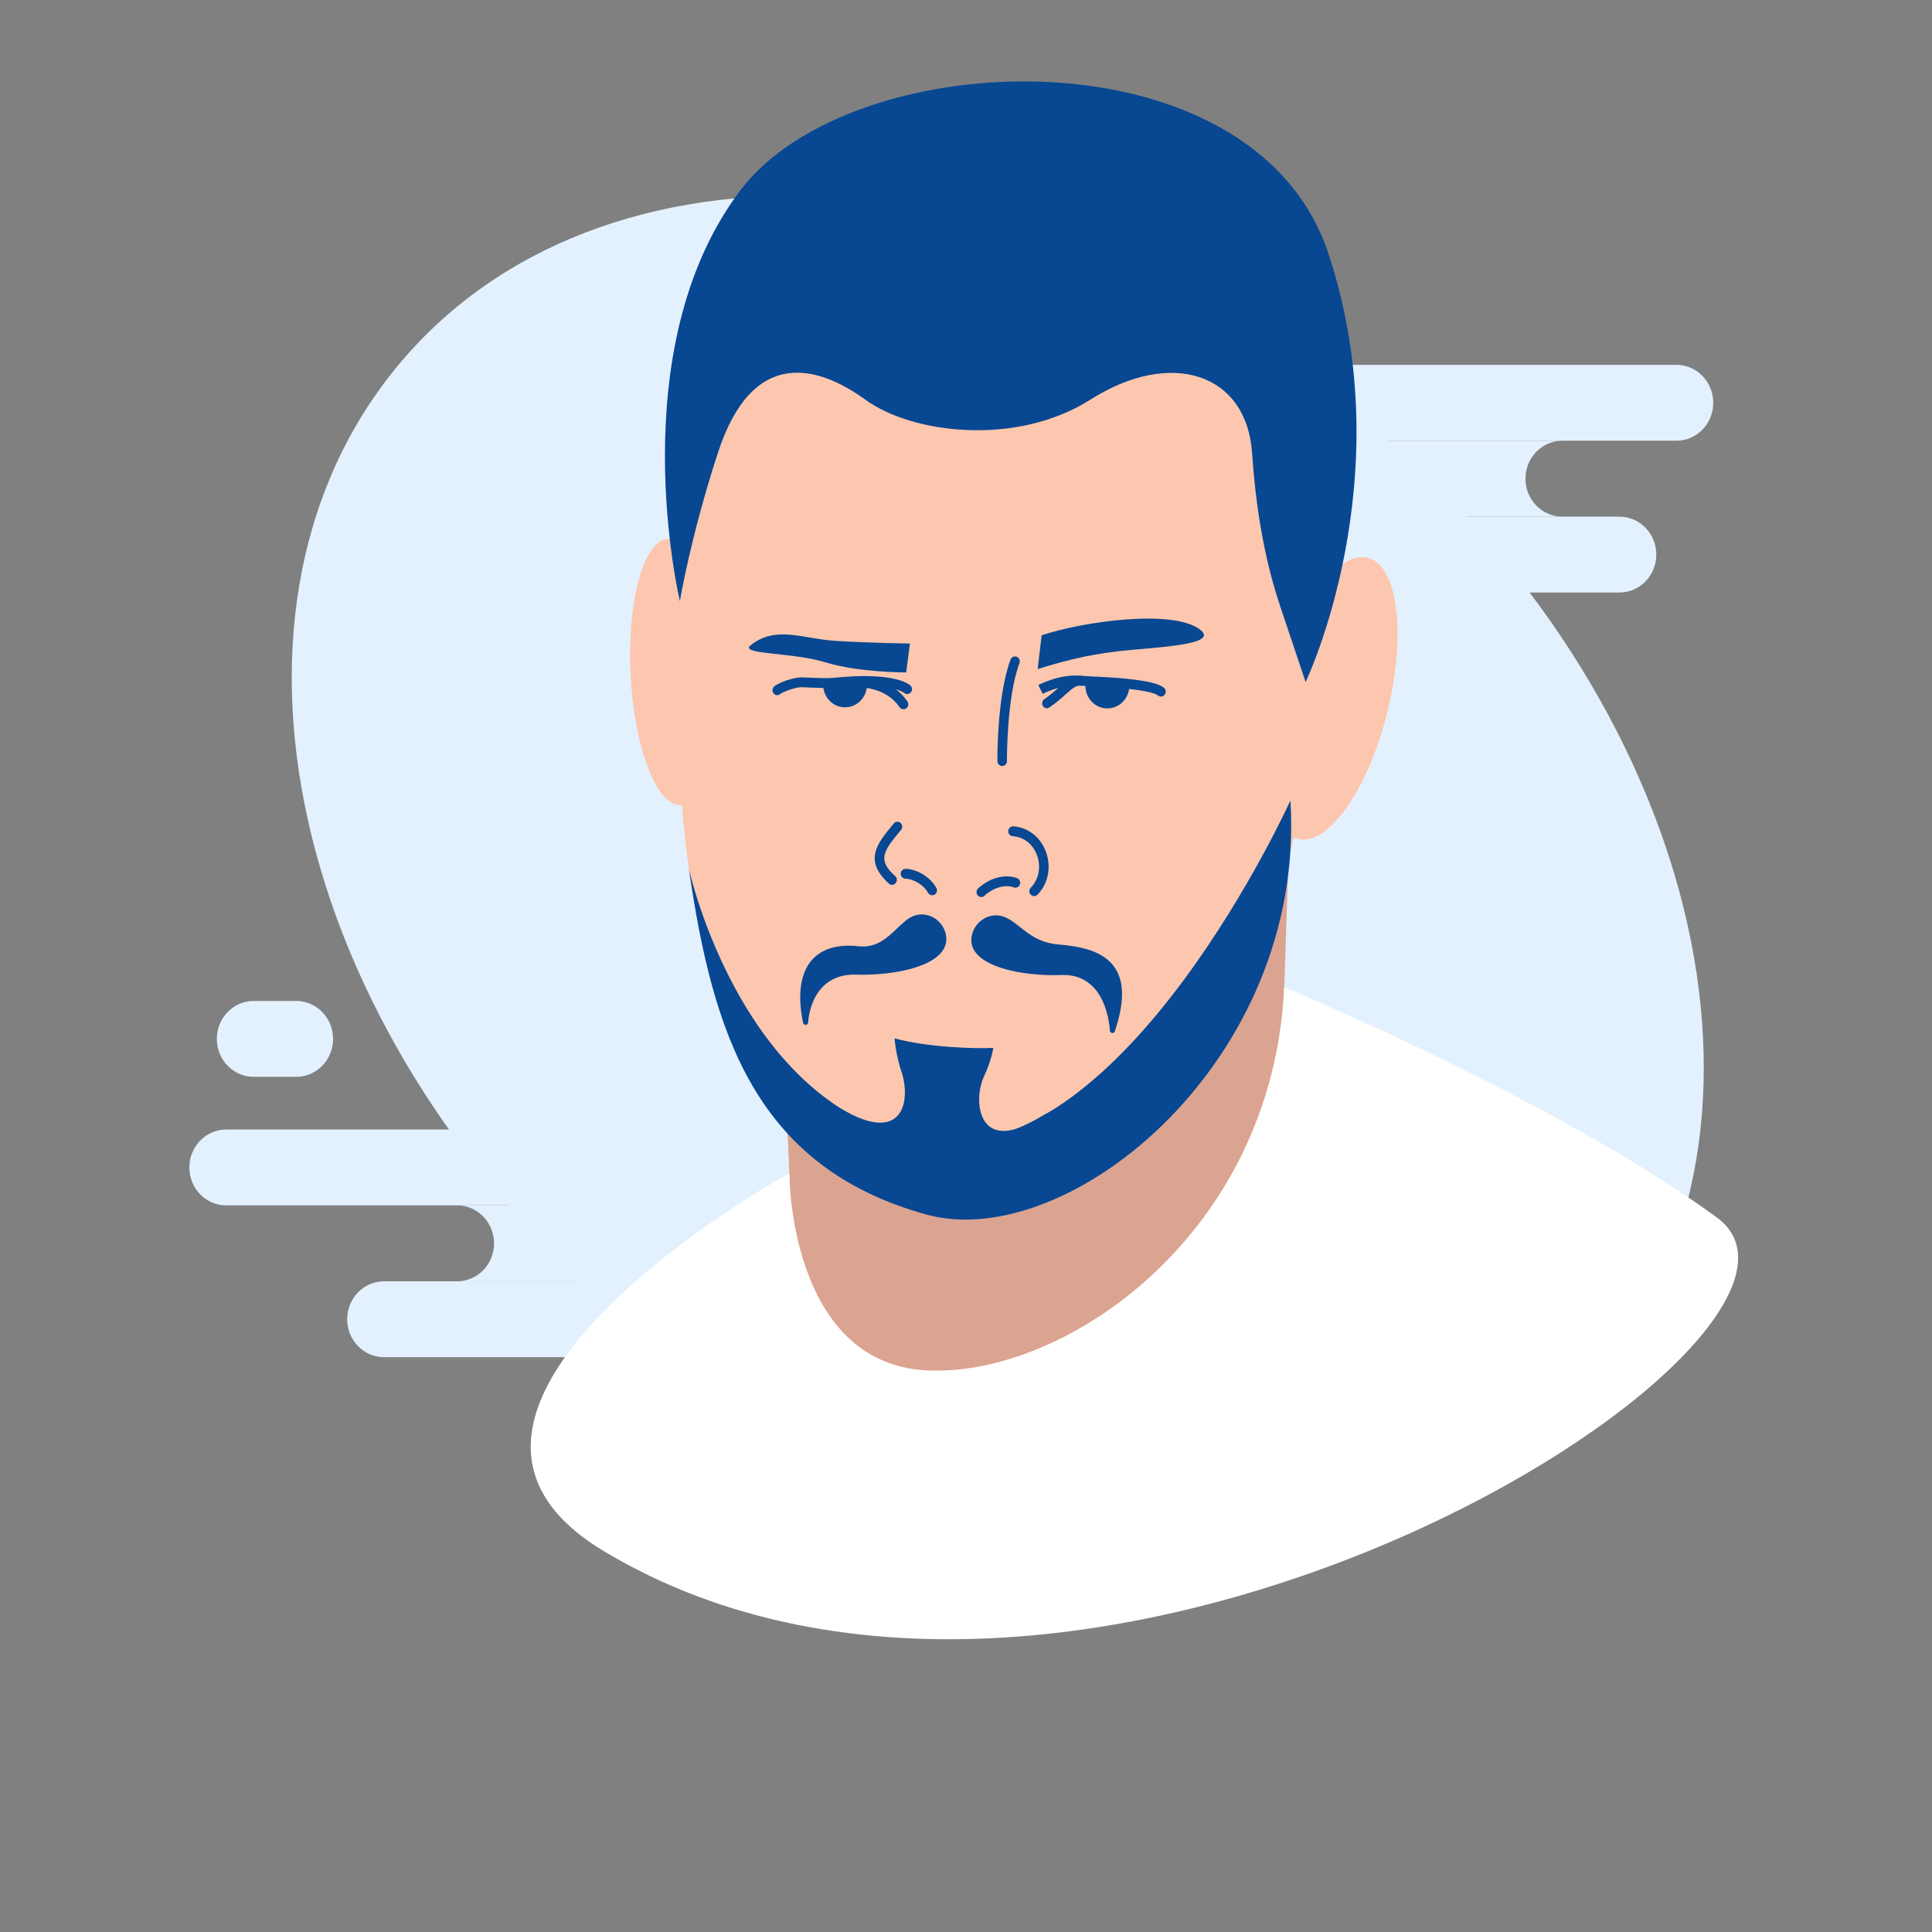
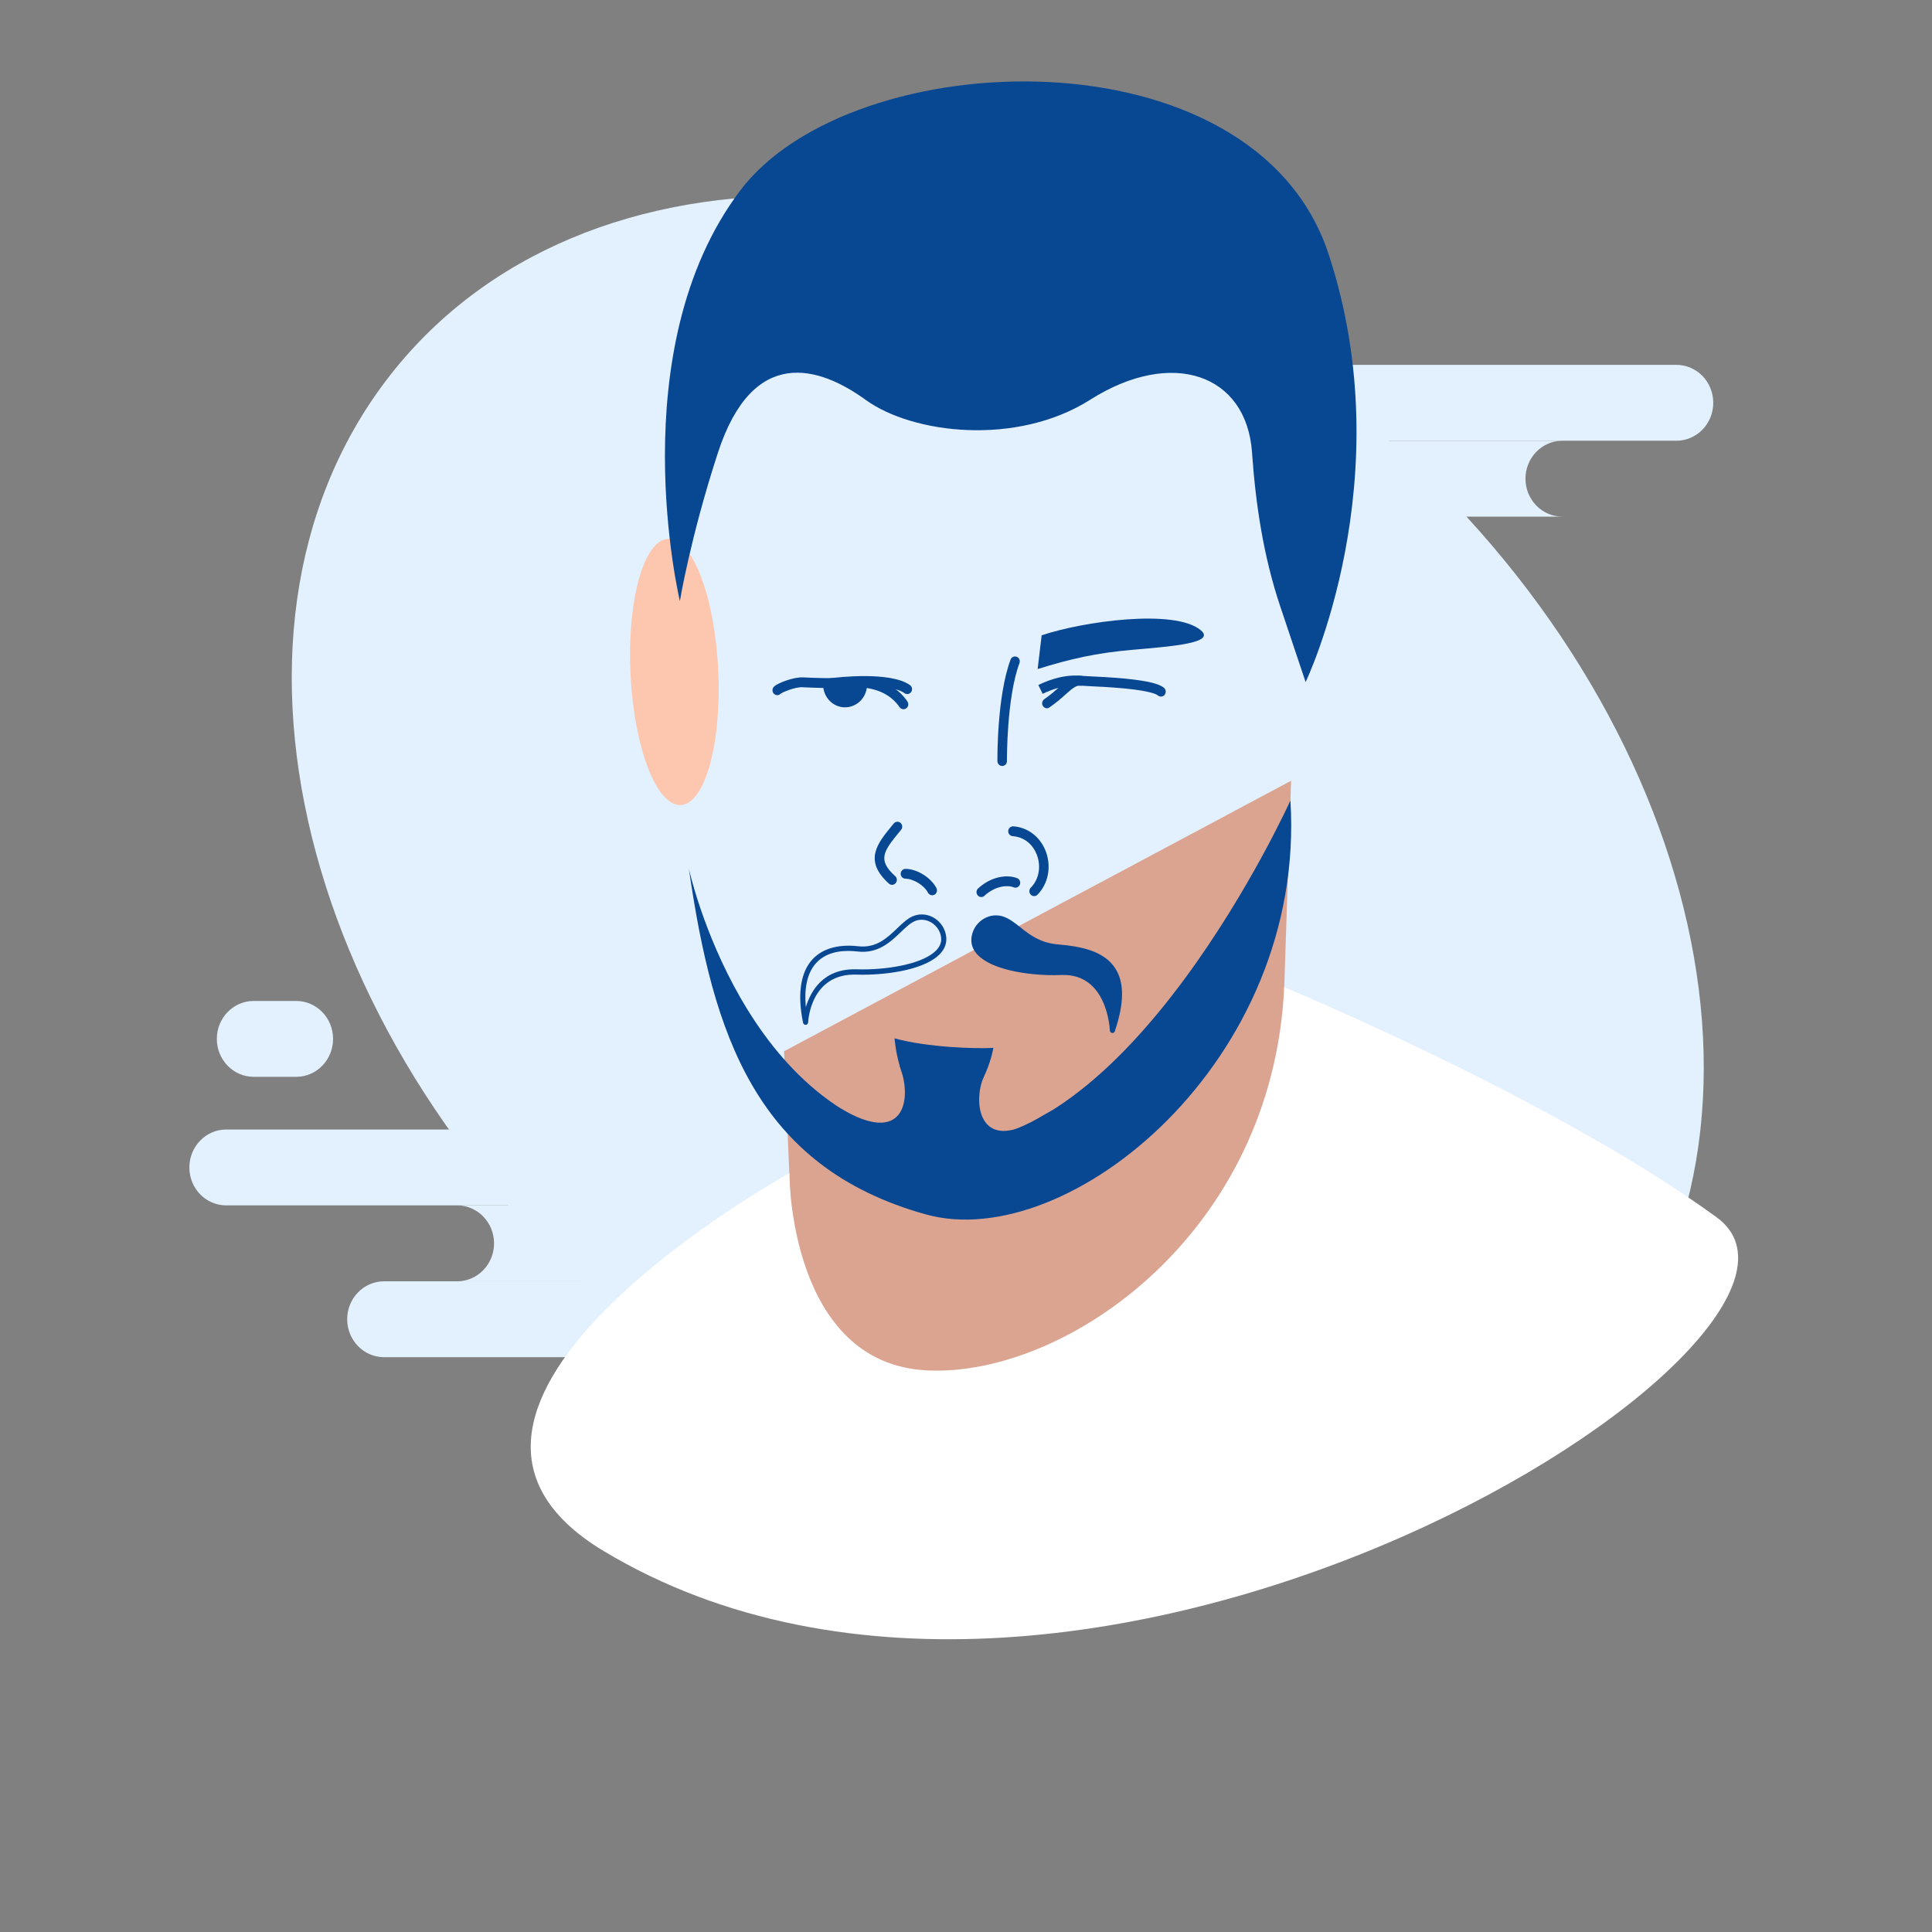
<svg xmlns="http://www.w3.org/2000/svg" width="270" height="270" viewBox="0 0 270 270" fill="none">
  <rect x="0" y="0" width="270" height="270" fill="#808080" stroke="none" />
  <g clip-path="url(#clip0_641_6254)">
    <path d="M31.611 168.453H111.91C113.453 168.453 114.703 167.165 114.703 165.575V160.73C114.703 159.14 113.453 157.853 111.91 157.853H31.611C28.771 157.853 26.465 160.227 26.465 163.153C26.459 166.078 28.764 168.453 31.611 168.453Z" fill="#E3F1FE" />
    <path d="M53.666 189.667H103.943C105.487 189.667 106.737 188.379 106.737 186.789V181.944C106.737 180.354 105.487 179.066 103.943 179.066H53.666C50.825 179.066 48.52 181.441 48.52 184.366C48.52 187.292 50.825 189.667 53.666 189.667Z" fill="#E3F1FE" />
    <path d="M63.898 179.06C66.738 179.06 69.044 176.685 69.044 173.76C69.044 170.834 66.738 168.459 63.898 168.459H93.598C90.757 168.459 88.452 170.834 88.452 173.76C88.452 176.685 90.757 179.06 93.598 179.06" fill="#E3F1FE" />
    <path d="M35.448 150.487H41.402C44.243 150.487 46.548 148.113 46.548 145.187C46.548 142.262 44.243 139.887 41.402 139.887H35.448C32.607 139.887 30.302 142.262 30.302 145.187C30.302 148.113 32.607 150.487 35.448 150.487Z" fill="#E3F1FE" />
    <path d="M156.339 61.591H234.285C237.126 61.591 239.431 59.216 239.431 56.291C239.431 53.365 237.126 50.991 234.285 50.991H156.339C153.499 50.991 151.193 53.365 151.193 56.291C151.193 59.223 153.499 61.591 156.339 61.591Z" fill="#E3F1FE" />
-     <path d="M178.4 82.805H226.325C229.166 82.805 231.471 80.43 231.471 77.505C231.471 74.579 229.166 72.205 226.325 72.205H178.4C175.56 72.205 173.254 74.579 173.254 77.505C173.254 80.43 175.56 82.805 178.4 82.805Z" fill="#E3F1FE" />
    <path d="M188.632 72.198C191.473 72.198 193.778 69.823 193.778 66.898C193.778 63.972 191.473 61.598 188.632 61.598H218.332C215.492 61.598 213.186 63.972 213.186 66.898C213.186 69.823 215.492 72.198 218.332 72.198" fill="#E3F1FE" />
    <path d="M188.713 57.009C141.514 19.016 81.191 17.287 53.977 53.148C26.763 89.01 42.964 148.881 90.164 186.875C137.363 224.869 197.687 226.597 224.9 190.736C252.114 154.874 235.913 95.003 188.713 57.009Z" fill="#E3F1FE" />
    <path d="M95.143 112.509C98.528 112.335 100.868 103.868 100.371 93.597C99.874 83.326 96.727 75.141 93.343 75.315C89.958 75.489 87.618 83.956 88.115 94.227C88.612 104.497 91.759 112.682 95.143 112.509Z" fill="#FCC7AE" />
    <path d="M180.432 109.112L178.173 177.242C178.173 177.242 143.815 214.921 111.482 191.153L109.577 146.915" fill="#DBA491" />
-     <path d="M191.172 77.945C189.682 77.553 188.018 78.31 186.367 79.907C186.754 73.974 186.955 67.985 186.962 62.024C187.028 26.961 105.982 -10.772 96.558 55.1C95.736 61.46 93.912 93.99 95.282 112.389C97.254 138.889 107.064 165.018 130.128 166.594C156.533 168.39 173.027 148.188 180.833 117.035C181 117.111 181.167 117.193 181.341 117.241C185.538 118.356 191.145 110.461 193.859 99.607C196.579 88.759 195.376 79.06 191.172 77.945Z" fill="#FCC7AE" />
    <path d="M100.321 63.298C105.213 48.272 114.463 51.156 120.992 55.892C127.522 60.62 142.051 62.396 152.356 55.864C163.771 48.63 174.21 52.258 174.972 63.236C175.48 70.539 176.583 77.78 178.902 84.705L182.464 95.319C182.464 95.319 196.071 66.898 185.638 35.414C175.206 3.931 119.047 5.954 103.442 26.631C86.634 48.905 95.015 84.003 95.015 84.003C95.015 84.003 96.465 75.137 100.321 63.298Z" fill="#084792" />
    <path d="M167.814 88.078C164.165 85.021 151.267 86.859 145.573 88.787L145.011 93.501C149.562 92.084 153.165 91.257 158.217 90.817C163.878 90.321 169.953 89.867 167.814 88.078Z" fill="#084792" />
-     <path d="M127.161 89.936L126.64 93.976C126.64 93.976 119.963 93.99 115.332 92.558C110.7 91.127 103.255 91.484 104.899 90.177C108.475 87.341 112.177 89.303 116.956 89.578C121.741 89.86 127.161 89.936 127.161 89.936Z" fill="#084792" />
    <path d="M146.308 98.981C146.094 98.981 145.88 98.87 145.753 98.671C145.546 98.354 145.633 97.927 145.94 97.714C146.802 97.122 147.457 96.537 148.039 96.021C149.088 95.085 149.923 94.348 151.12 94.445C151.32 94.458 151.681 94.486 152.135 94.507C153.084 94.548 155.317 94.651 157.375 94.851C160.349 95.153 161.98 95.546 162.668 96.124C162.956 96.365 162.996 96.799 162.762 97.094C162.528 97.391 162.107 97.432 161.819 97.191C161.565 96.978 160.63 96.564 157.241 96.22C155.216 96.028 153.011 95.924 152.069 95.883C151.601 95.856 151.227 95.835 151.013 95.814C150.398 95.759 149.89 96.179 148.908 97.053C148.333 97.57 147.611 98.21 146.675 98.85C146.562 98.946 146.435 98.981 146.308 98.981Z" fill="#084792" />
    <path d="M145.713 96.964L145.112 95.739L145.406 96.358L145.112 95.739C145.64 95.463 148.407 94.128 151.14 94.458C151.508 94.507 151.768 94.844 151.728 95.222C151.681 95.601 151.354 95.863 150.986 95.828C148.574 95.532 146.001 96.819 145.713 96.964Z" fill="#084792" />
    <path d="M126.265 99.118C126.058 99.118 125.851 99.015 125.717 98.829C123.799 96.014 120.297 95.966 118.88 96.076C116.681 96.248 113.587 96.11 112.264 96.048L112.13 96.041C111.148 95.993 109.37 96.723 109.083 96.957C108.822 97.225 108.401 97.211 108.147 96.943C107.886 96.675 107.9 96.227 108.16 95.966C108.662 95.456 110.894 94.61 112.19 94.665L112.324 94.671C113.62 94.727 116.668 94.864 118.78 94.699C120.424 94.568 124.501 94.637 126.813 98.031C127.027 98.34 126.953 98.774 126.653 98.987C126.532 99.077 126.399 99.118 126.265 99.118Z" fill="#084792" />
    <path d="M126.787 96.998C126.653 96.998 126.519 96.957 126.406 96.874C124.441 95.47 118.433 95.869 116.287 96.145C115.913 96.186 115.586 95.924 115.545 95.546C115.499 95.167 115.759 94.823 116.127 94.775C116.969 94.665 124.434 93.784 127.174 95.746C127.475 95.966 127.555 96.392 127.341 96.702C127.208 96.895 126.994 96.998 126.787 96.998Z" fill="#084792" />
-     <path d="M131.879 131.015C131.692 129.053 129.707 127.697 127.889 128.317C125.69 129.067 124.079 133.087 119.902 132.605C114.088 131.937 111.047 135.447 112.578 142.847C112.578 142.847 112.892 135.613 119.695 135.826C125.269 136.005 132.206 134.484 131.879 131.015Z" fill="#084792" />
    <path d="M112.578 143.219C112.411 143.219 112.264 143.102 112.23 142.93C111.455 139.192 111.823 136.239 113.273 134.388C114.636 132.653 116.969 131.903 119.943 132.24C122.469 132.536 124.019 131.042 125.383 129.735C126.178 128.977 126.92 128.255 127.782 127.966C128.11 127.855 128.457 127.793 128.805 127.793C130.562 127.793 132.073 129.191 132.24 130.98C132.313 131.786 132.059 132.529 131.471 133.197C129.506 135.427 124.367 136.218 120.558 136.218C120.263 136.218 119.976 136.212 119.689 136.205C113.313 135.998 112.952 142.599 112.939 142.875C112.932 143.06 112.792 143.212 112.611 143.226C112.598 143.219 112.591 143.219 112.578 143.219ZM118.559 132.894C116.441 132.894 114.857 133.555 113.834 134.849C112.785 136.184 112.371 138.201 112.618 140.755C113.286 138.524 115.037 135.331 119.709 135.461C119.989 135.468 120.27 135.475 120.558 135.475C124.507 135.475 129.252 134.615 130.943 132.701C131.391 132.192 131.585 131.655 131.525 131.056C131.391 129.666 130.168 128.537 128.798 128.537C128.524 128.537 128.257 128.578 128.003 128.668C127.294 128.909 126.606 129.576 125.871 130.278C124.481 131.614 122.716 133.307 119.862 132.976C119.415 132.921 118.974 132.894 118.559 132.894Z" fill="#084792" />
    <path d="M136.116 131.173C136.29 129.212 138.268 127.835 140.086 128.441C142.292 129.17 143.668 132.006 147.852 132.364C153.432 132.839 158.692 134.45 155.464 144.004C155.464 144.004 155.137 135.634 148.333 135.895C142.759 136.108 135.809 134.642 136.116 131.173Z" fill="#084792" />
    <path d="M155.464 144.368C155.444 144.368 155.431 144.368 155.411 144.361C155.243 144.334 155.11 144.189 155.103 144.01C155.09 143.687 154.702 136.012 148.346 136.26C147.992 136.274 147.625 136.281 147.257 136.281C143.515 136.281 138.462 135.51 136.531 133.335C135.949 132.681 135.689 131.937 135.755 131.139C135.916 129.335 137.426 127.924 139.191 127.924C139.531 127.924 139.865 127.979 140.186 128.083C141.062 128.372 141.797 128.964 142.586 129.583C143.875 130.609 145.339 131.772 147.879 131.985C150.946 132.247 154.301 132.853 155.885 135.365C157.141 137.354 157.115 140.218 155.798 144.114C155.751 144.272 155.611 144.368 155.464 144.368ZM148.641 135.516C153.513 135.516 155.09 139.867 155.591 142.331C156.353 139.454 156.253 137.299 155.29 135.778C153.873 133.534 150.719 132.977 147.825 132.729C145.078 132.495 143.461 131.208 142.158 130.175C141.396 129.569 140.734 129.046 139.979 128.792C139.725 128.709 139.465 128.668 139.204 128.668C137.827 128.668 136.604 129.803 136.477 131.208C136.424 131.8 136.617 132.336 137.065 132.839C138.723 134.711 143.381 135.544 147.264 135.544C147.618 135.544 147.979 135.537 148.326 135.523C148.427 135.516 148.534 135.516 148.641 135.516Z" fill="#084792" />
    <path d="M125.022 145.112C129.593 146.378 136.397 146.585 138.823 146.44C138.823 146.44 137.459 154.886 131.538 154.796C125.61 154.707 125.022 145.112 125.022 145.112Z" fill="#084792" />
    <path d="M124.668 123.657C124.514 123.657 124.354 123.602 124.227 123.485C120.651 120.257 122.603 117.882 124.668 115.369L124.909 115.08C125.149 114.791 125.57 114.757 125.851 114.998C126.132 115.246 126.165 115.679 125.931 115.968L125.69 116.257C123.432 118.997 122.616 120.201 125.109 122.445C125.39 122.693 125.416 123.134 125.169 123.416C125.036 123.581 124.848 123.657 124.668 123.657Z" fill="#084792" />
    <path d="M130.275 125.116C130.041 125.116 129.807 124.985 129.687 124.758C129.139 123.718 127.689 122.824 126.526 122.796C126.158 122.789 125.864 122.473 125.871 122.094C125.877 121.715 126.198 121.433 126.552 121.419C128.196 121.454 130.088 122.638 130.863 124.104C131.037 124.441 130.917 124.854 130.596 125.04C130.489 125.088 130.382 125.116 130.275 125.116Z" fill="#084792" />
    <path d="M137.139 125.364C136.952 125.364 136.771 125.288 136.638 125.13C136.39 124.847 136.417 124.407 136.691 124.159C138.589 122.425 140.801 122.197 142.151 122.727C142.499 122.865 142.666 123.264 142.532 123.615C142.399 123.973 142.011 124.145 141.67 124.008C140.728 123.636 139.044 123.843 137.573 125.185C137.453 125.309 137.299 125.364 137.139 125.364Z" fill="#084792" />
    <path d="M144.523 125.233C144.35 125.233 144.176 125.164 144.049 125.026C143.788 124.758 143.795 124.318 144.056 124.056C145.165 122.934 145.513 121.172 144.938 119.561C144.37 117.978 143.1 116.966 141.523 116.856C141.155 116.829 140.874 116.498 140.901 116.12C140.928 115.741 141.255 115.466 141.616 115.479C143.695 115.631 145.446 117.014 146.188 119.086C146.943 121.199 146.475 123.533 144.991 125.033C144.864 125.164 144.691 125.233 144.523 125.233Z" fill="#084792" />
    <path d="M96.271 121.406C99.626 144.568 105.621 163.104 129.406 169.719C149.329 175.26 182.597 148.209 180.339 111.873C180.339 111.873 157.462 162.423 130.716 159.566C103.97 156.71 96.271 121.406 96.271 121.406Z" fill="#084792" />
    <path d="M140.059 107.048C139.692 107.048 139.397 106.745 139.391 106.366C139.384 105.994 139.324 97.267 141.229 92.18C141.362 91.822 141.75 91.65 142.091 91.788C142.438 91.925 142.605 92.325 142.472 92.675C140.661 97.514 140.721 106.263 140.721 106.352C140.734 106.731 140.44 107.041 140.059 107.048C140.066 107.048 140.066 107.048 140.059 107.048Z" fill="#084792" />
    <path d="M121.153 95.463C121.179 95.676 121.173 95.89 121.139 96.103C120.919 97.844 119.368 99.049 117.691 98.822C116.073 98.602 114.924 97.115 115.044 95.456L121.153 95.463Z" fill="#084792" />
    <path d="M117.463 154.893C126.406 160.255 127.408 153.633 125.864 149.366C124.32 145.098 139.11 146.777 137.473 150.508C135.922 154.039 136.791 161.329 144.938 156.38C153.085 151.431 138.589 163.283 138.589 163.283C138.589 163.283 126.472 161.549 125.851 161.542C125.229 161.535 117.383 157.825 117.123 157.55C116.862 157.274 117.463 154.893 117.463 154.893Z" fill="#084792" />
    <path d="M84.395 216.779C151.688 257.163 262.602 186.652 239.893 170.111C217.183 153.571 179.47 137.967 179.47 137.967C177.853 172.465 148.921 192.454 129.58 191.518C110.239 190.582 110.306 163.958 110.306 163.958C110.306 163.958 50.939 196.701 84.395 216.779Z" fill="white" />
-     <path d="M157.796 96.255C157.569 97.996 156.025 99.201 154.348 98.974C152.67 98.746 151.494 97.163 151.721 95.422C151.755 95.14 151.822 94.878 151.922 94.63C151.975 94.493 157.703 94.954 157.743 95.14C157.823 95.498 157.843 95.876 157.796 96.255Z" fill="#084792" />
  </g>
  <defs>
    <clipPath id="clip0_641_6254">
      <rect width="270" height="270" fill="white" />
    </clipPath>
  </defs>
</svg>